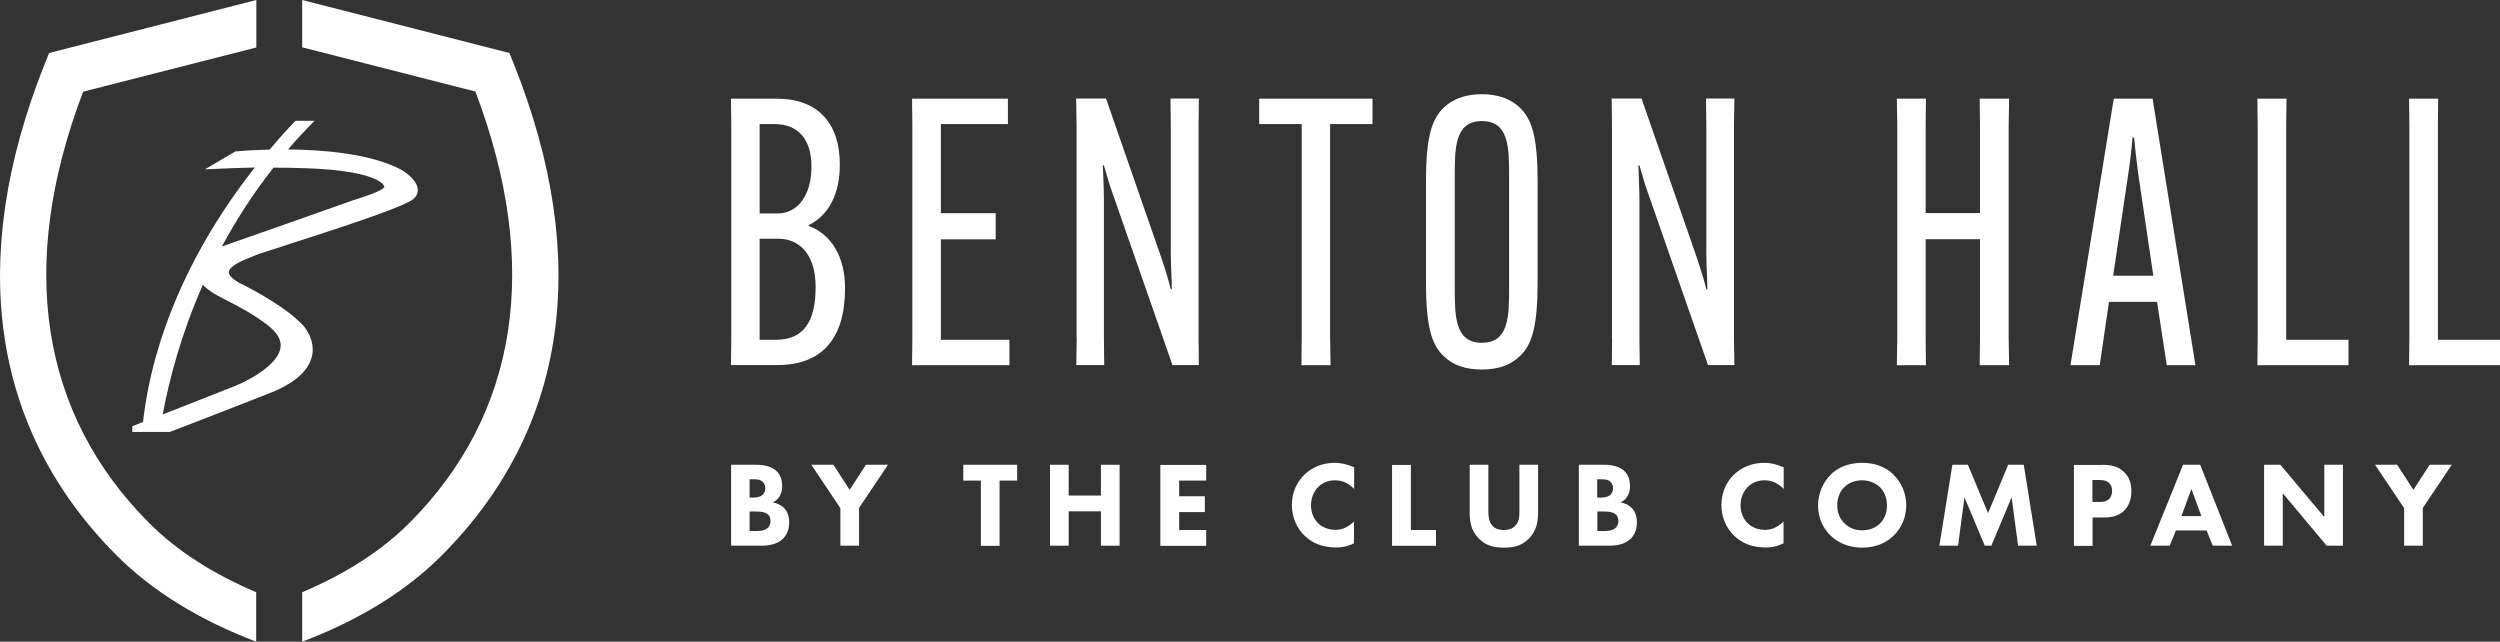
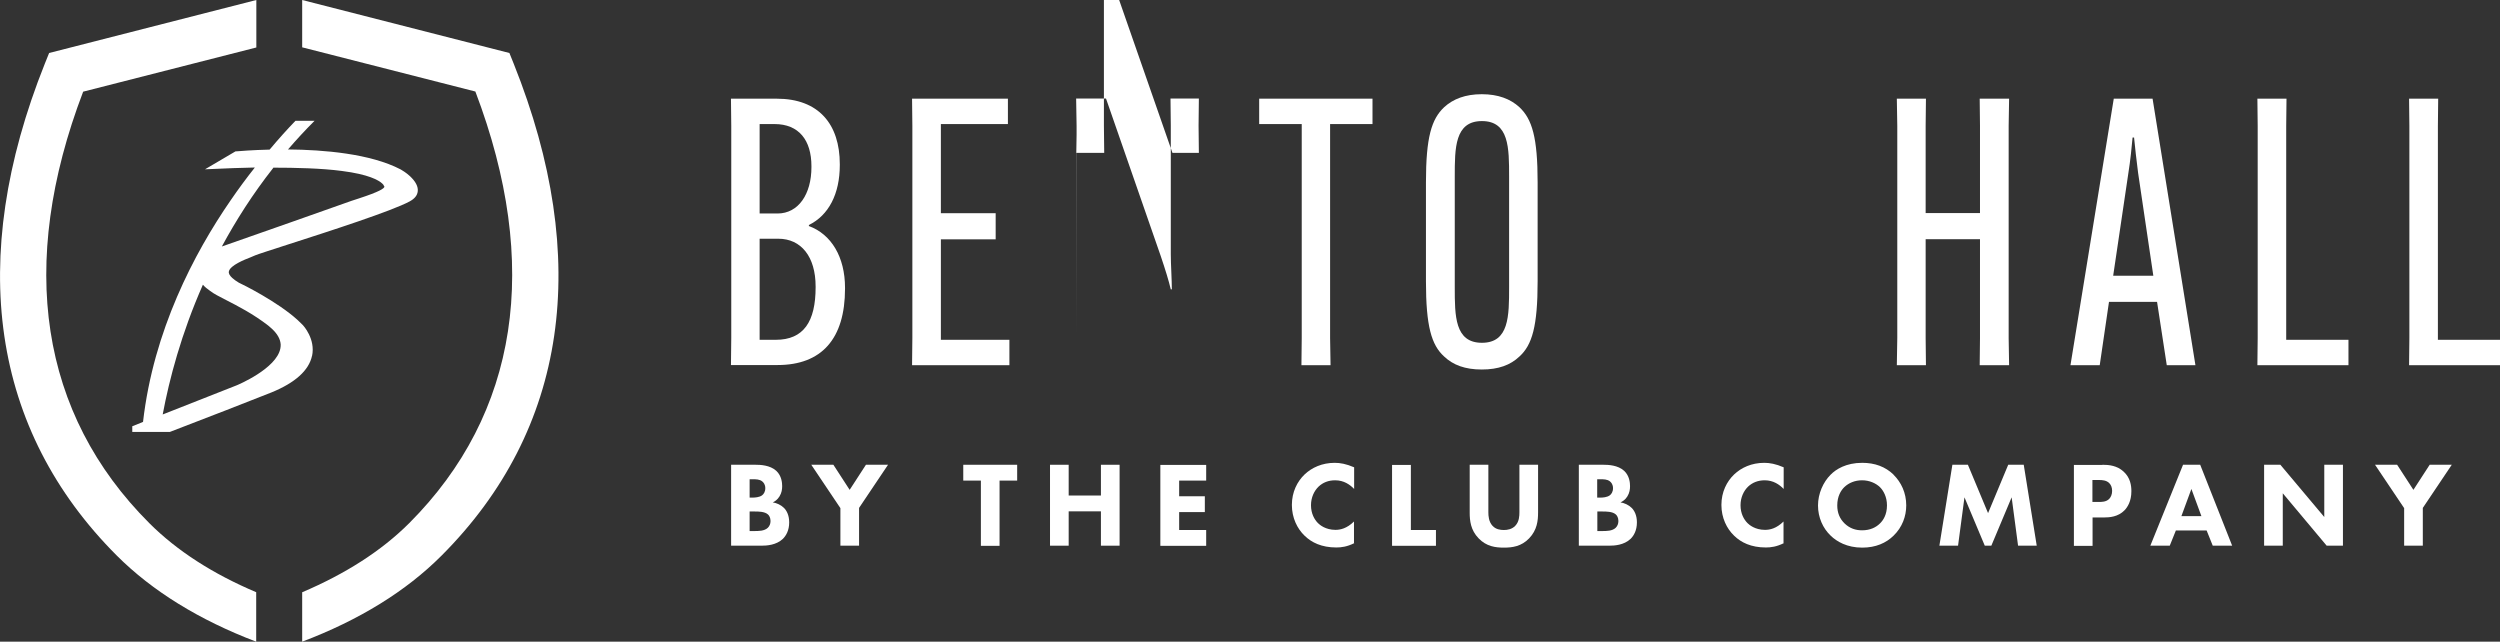
<svg xmlns="http://www.w3.org/2000/svg" id="Layer_2" data-name="Layer 2" viewBox="0 0 167.45 42.98">
  <rect x="0" y="0" width="167.45" height="42.98" fill="#333333" stroke="none" />
  <defs>
    <style>
      .cls-1 {
        fill: #fff;
        stroke-width: 0px;
      }
    </style>
  </defs>
  <g id="Layer_1-2" data-name="Layer 1">
    <g>
      <g>
        <path class="cls-1" d="M34.41,4.27l-.29-.72L20.24,0v3.17s11.6,2.96,11.6,2.96c4.41,11.6,2.89,21.58-4.43,28.91-1.85,1.85-4.26,3.39-7.17,4.63v3.31c3.82-1.45,6.96-3.38,9.34-5.77,8.41-8.42,10.08-19.81,4.83-32.94" />
        <path class="cls-1" d="M17.17,39.67c-2.91-1.23-5.32-2.78-7.17-4.63C2.68,27.72,1.15,17.73,5.57,6.14l11.6-2.96V0S3.29,3.55,3.29,3.55l-.29.72C-2.25,17.41-.58,28.8,7.82,37.21c2.38,2.38,5.53,4.32,9.34,5.77v-3.31Z" />
        <path class="cls-1" d="M20.9,23.85c.25-1.15-.6-2.06-.61-2.07,0,0-.35-.34-.35-.34-1.36-1.24-3.69-2.39-3.95-2.51-.17-.1-.32-.21-.43-.31-.18-.16-.26-.31-.23-.44.08-.41,1.1-.81,1.44-.94,0,0,.33-.14.33-.14.13-.06,1.25-.42,2.24-.74,2.77-.89,6.92-2.23,8.1-2.87.33-.18.51-.4.54-.67.04-.32-.14-.66-.52-1.02-.26-.24-.52-.39-.62-.45-2.03-1.06-5.16-1.32-7.55-1.34.56-.65,1.15-1.29,1.78-1.92h-1.28c-.53.55-1.12,1.2-1.73,1.93-1.2.03-2.03.1-2.13.11h0s-.16.01-.16.01l-2.04,1.2,1.92-.08s.58-.02,1.42-.04c-.54.68-1.09,1.42-1.63,2.21-2.44,3.54-5.16,8.72-5.86,14.83-.29.12-.54.22-.72.29v.38s2.52,0,2.52,0c1.88-.72,5.96-2.3,6.79-2.64,1.6-.65,2.52-1.48,2.73-2.46ZM18.3,11.23c1.46,0,3.24.04,4.59.22,1.81.23,2.47.62,2.71.84l.1.11v.03s.03.04.03.04l.02.03c-.01.12-.33.34-1.71.79,0,0-.49.16-.49.16-.61.23-7.3,2.57-8.69,3.06.94-1.74,2.07-3.52,3.44-5.26ZM10.9,27.75c.44-2.35,1.24-5.4,2.69-8.68.06.07.12.13.18.18l.06.05s.25.19.25.19c.23.18.6.37,1.07.61.76.39,1.8.92,2.82,1.71,0,0,.23.2.23.2.38.35.57.69.6,1.05,0,.09,0,.18-.02.27-.25,1.37-2.9,2.47-2.93,2.48-.04.02-2.83,1.11-4.95,1.95Z" />
      </g>
      <g>
        <path class="cls-1" d="M48.96,24.46l.02-1.82v-14.21l-.02-1.82h3.07c2.8,0,4.22,1.7,4.22,4.39v.05c0,1.95-.75,3.37-2.07,4.02v.07c1.5.55,2.42,2.07,2.42,4.14v.05c0,3.37-1.57,5.12-4.52,5.12h-3.12ZM50.88,14.3h1.2c1.4,0,2.27-1.3,2.27-3.1v-.07c0-1.75-.85-2.82-2.47-2.82h-1v5.99ZM51.96,22.76c1.87,0,2.67-1.22,2.67-3.52v-.05c0-2-.97-3.2-2.5-3.2h-1.25v6.77h1.07Z" />
        <path class="cls-1" d="M63.02,16.02v6.74h4.59v1.7h-6.52l.02-1.82v-14.21l-.02-1.82h6.42v1.7h-4.49v5.97h3.67v1.75h-3.67Z" />
-         <path class="cls-1" d="M72.11,22.63v-14.21l-.03-1.82h2l3.67,10.56c.32.95.52,1.6.67,2.22h.07c0-.65-.07-1.65-.07-2.35v-8.61l-.02-1.82h1.9l-.02,1.82v14.21l.02,1.82h-1.77l-3.89-11.16c-.35-.95-.52-1.6-.7-2.22h-.07c.02.65.07,1.65.07,2.35v9.21l.02,1.82h-1.87l.03-1.82Z" />
+         <path class="cls-1" d="M72.11,22.63v-14.21l-.03-1.82h2l3.67,10.56c.32.95.52,1.6.67,2.22h.07c0-.65-.07-1.65-.07-2.35v-8.61l-.02-1.82h1.9l-.02,1.82l.02,1.82h-1.77l-3.89-11.16c-.35-.95-.52-1.6-.7-2.22h-.07c.02.65.07,1.65.07,2.35v9.21l.02,1.82h-1.87l.03-1.82Z" />
        <path class="cls-1" d="M89.09,8.31v14.33l.03,1.82h-1.95l.02-1.82v-14.33h-2.85v-1.7h7.59v1.7h-2.85Z" />
        <path class="cls-1" d="M96.73,23.88c-.85-.77-1.22-2.02-1.22-5.04v-6.62c0-3.02.37-4.24,1.22-5.04.6-.55,1.42-.87,2.52-.87s1.92.32,2.52.87c.85.8,1.22,2.02,1.22,5.04v6.62c0,3.02-.37,4.27-1.22,5.04-.6.57-1.4.87-2.52.87s-1.92-.3-2.52-.87ZM101.08,19.24v-7.41c0-1.92,0-3.72-1.82-3.72s-1.82,1.8-1.82,3.72v7.41c0,1.92,0,3.72,1.82,3.72s1.82-1.8,1.82-3.72Z" />
-         <path class="cls-1" d="M107.97,22.63v-14.21l-.02-1.82h2l3.67,10.56c.32.95.52,1.6.67,2.22h.07c0-.65-.07-1.65-.07-2.35v-8.61l-.02-1.82h1.9l-.03,1.82v14.21l.03,1.82h-1.77l-3.89-11.16c-.35-.95-.52-1.6-.7-2.22h-.07c.02.65.07,1.65.07,2.35v9.21l.02,1.82h-1.87l.02-1.82Z" />
        <path class="cls-1" d="M134.57,6.61l-.03,1.82v14.21l.03,1.82h-1.97l.02-1.82v-6.62h-3.64v6.62l.02,1.82h-1.95l.03-1.82v-14.21l-.03-1.82h1.95l-.02,1.82v5.84h3.64v-5.84l-.02-1.82h1.97Z" />
        <path class="cls-1" d="M140.63,24.46h-1.95l2.9-17.85h2.6l2.87,17.85h-1.92l-.65-4.24h-3.22l-.62,4.24ZM141.53,18.47h2.7l-1.02-6.89c-.1-.8-.22-1.8-.27-2.37h-.1c-.05.57-.15,1.57-.28,2.37l-1.02,6.89Z" />
        <path class="cls-1" d="M151.2,24.46l.02-1.82v-14.21l-.02-1.82h1.95l-.02,1.82v14.33h4.17v1.7h-6.09Z" />
        <path class="cls-1" d="M161.36,24.46l.02-1.82v-14.21l-.02-1.82h1.95l-.02,1.82v14.33h4.17v1.7h-6.09Z" />
      </g>
      <g>
        <path class="cls-1" d="M50.62,31.13c.29,0,.96.02,1.38.41.35.33.39.79.39,1.02,0,.21-.03.45-.18.69-.14.23-.32.34-.45.4.26.04.55.17.75.37.18.18.35.49.35.97,0,.54-.21.89-.42,1.1-.45.43-1.1.46-1.43.46h-2.04v-5.42h1.66ZM50.2,33.33h.2c.17,0,.46-.02.64-.15.11-.08.22-.24.22-.48s-.11-.38-.21-.46c-.18-.14-.42-.14-.65-.14h-.19v1.23ZM50.2,35.57h.3c.32,0,.7,0,.93-.22.11-.11.18-.26.18-.45,0-.22-.09-.37-.17-.44-.22-.2-.64-.2-.89-.2h-.34v1.32Z" />
        <path class="cls-1" d="M56.28,34.02l-1.94-2.89h1.48l1.09,1.68,1.09-1.68h1.48l-1.94,2.89v2.53h-1.25v-2.53Z" />
        <path class="cls-1" d="M66.95,32.19v4.37h-1.25v-4.37h-1.18v-1.06h3.61v1.06h-1.18Z" />
        <path class="cls-1" d="M71.58,33.19h2.16v-2.06h1.25v5.42h-1.25v-2.3h-2.16v2.3h-1.25v-5.42h1.25v2.06Z" />
        <path class="cls-1" d="M80.79,32.19h-1.81v1.05h1.72v1.06h-1.72v1.2h1.81v1.06h-3.07v-5.42h3.07v1.06Z" />
        <path class="cls-1" d="M90.71,36.38c-.48.24-.87.29-1.2.29-1,0-1.67-.34-2.13-.79-.49-.47-.85-1.19-.85-2.06s.36-1.57.85-2.04c.48-.46,1.18-.78,2.02-.78.36,0,.77.07,1.3.3v1.45c-.28-.29-.69-.58-1.27-.58-.46,0-.82.15-1.11.42-.3.29-.51.73-.51,1.25,0,.56.23.96.47,1.2.11.11.5.45,1.17.45.32,0,.76-.09,1.24-.56v1.44Z" />
        <path class="cls-1" d="M94.5,31.13v4.37h1.68v1.06h-2.94v-5.42h1.25Z" />
        <path class="cls-1" d="M103.02,34.34c0,.52-.06,1.16-.6,1.72-.52.54-1.12.62-1.69.62s-1.17-.08-1.69-.62c-.54-.55-.6-1.2-.6-1.72v-3.21h1.25v3.18c0,.24.02.63.28.91.22.24.52.28.76.28s.54-.05.76-.28c.27-.28.28-.67.28-.91v-3.18h1.25v3.21Z" />
        <path class="cls-1" d="M107.41,31.13c.29,0,.96.02,1.38.41.35.33.39.79.39,1.02,0,.21-.03.45-.18.69-.14.23-.33.34-.46.4.26.04.55.17.75.37.18.18.35.49.35.97,0,.54-.21.89-.42,1.1-.45.43-1.1.46-1.43.46h-2.04v-5.42h1.66ZM106.99,33.33h.2c.17,0,.45-.02.63-.15.11-.08.22-.24.22-.48s-.11-.38-.21-.46c-.18-.14-.42-.14-.65-.14h-.2v1.23ZM106.99,35.57h.3c.32,0,.7,0,.93-.22.11-.11.18-.26.18-.45,0-.22-.09-.37-.17-.44-.22-.2-.64-.2-.9-.2h-.34v1.32Z" />
        <path class="cls-1" d="M119.48,36.38c-.48.24-.87.29-1.2.29-1,0-1.67-.34-2.13-.79-.49-.47-.85-1.19-.85-2.06s.36-1.57.85-2.04c.48-.46,1.18-.78,2.02-.78.36,0,.77.07,1.3.3v1.45c-.28-.29-.69-.58-1.27-.58-.45,0-.82.15-1.11.42-.3.29-.51.73-.51,1.25,0,.56.23.96.47,1.2.11.11.5.45,1.17.45.33,0,.76-.09,1.24-.56v1.44Z" />
        <path class="cls-1" d="M126.83,31.8c.51.5.85,1.21.85,2.05,0,.72-.26,1.46-.85,2.03-.5.49-1.19.8-2.1.8-1.02,0-1.71-.41-2.11-.8-.52-.49-.85-1.22-.85-2.02s.35-1.57.84-2.06c.36-.37,1.04-.8,2.12-.8.85,0,1.55.26,2.1.79ZM123.54,32.62c-.24.23-.48.63-.48,1.23,0,.5.16.89.5,1.22.35.33.74.45,1.16.45.55,0,.94-.2,1.2-.46.21-.2.47-.58.47-1.21,0-.56-.23-.98-.47-1.22-.27-.26-.7-.46-1.2-.46-.47,0-.89.17-1.19.46Z" />
        <path class="cls-1" d="M129.9,36.55l.87-5.42h1.04l1.35,3.24,1.35-3.24h1.04l.87,5.42h-1.25l-.43-3.24-1.36,3.24h-.44l-1.36-3.24-.43,3.24h-1.25Z" />
        <path class="cls-1" d="M140.81,31.13c.47,0,.99.06,1.42.45.46.41.53.94.53,1.32,0,.68-.26,1.07-.46,1.28-.43.44-1,.48-1.38.48h-.76v1.9h-1.25v-5.42h1.91ZM140.15,33.62h.45c.17,0,.47,0,.67-.2.11-.11.2-.3.2-.54s-.08-.41-.2-.53c-.19-.18-.45-.2-.7-.2h-.42v1.47Z" />
        <path class="cls-1" d="M147.79,35.53h-2.05l-.41,1.02h-1.3l2.19-5.42h1.15l2.14,5.42h-1.3l-.41-1.02ZM147.45,34.57l-.67-1.82-.67,1.82h1.34Z" />
        <path class="cls-1" d="M151.65,36.55v-5.42h1.09l2.94,3.5v-3.5h1.25v5.42h-1.09l-2.94-3.51v3.51h-1.25Z" />
        <path class="cls-1" d="M161.02,34.02l-1.94-2.89h1.48l1.09,1.68,1.09-1.68h1.48l-1.94,2.89v2.53h-1.25v-2.53Z" />
      </g>
    </g>
  </g>
</svg>